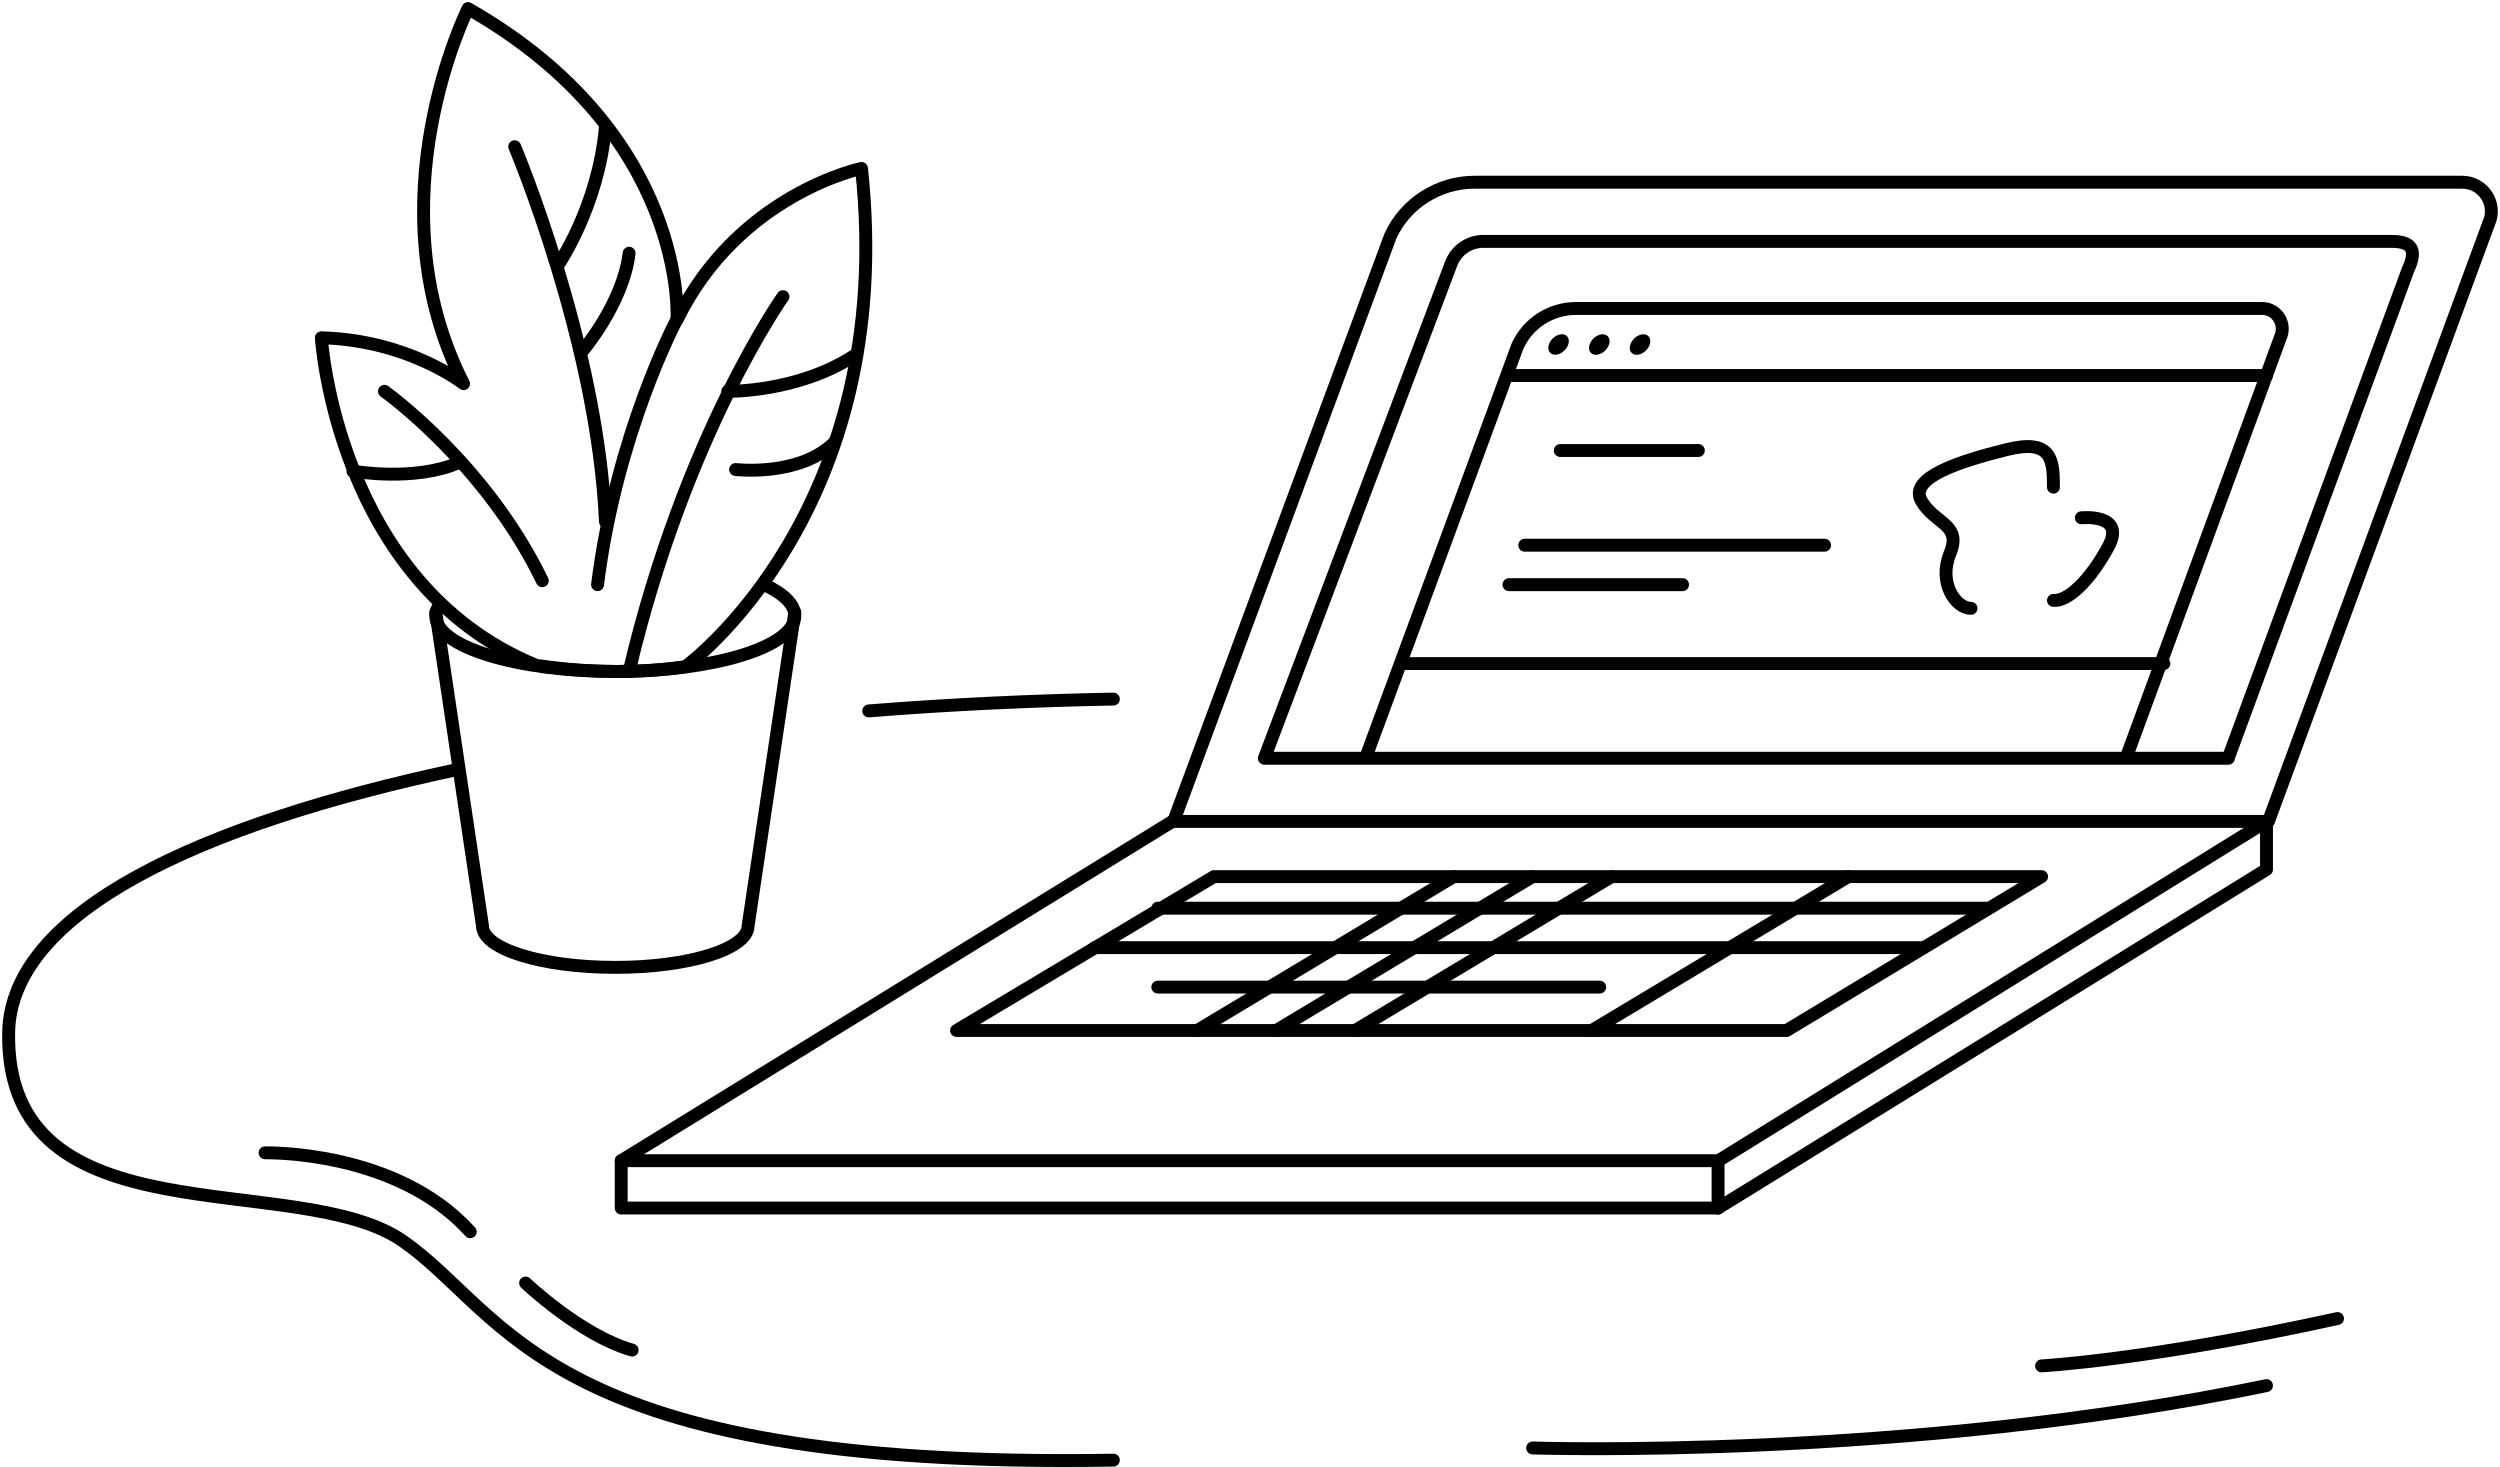
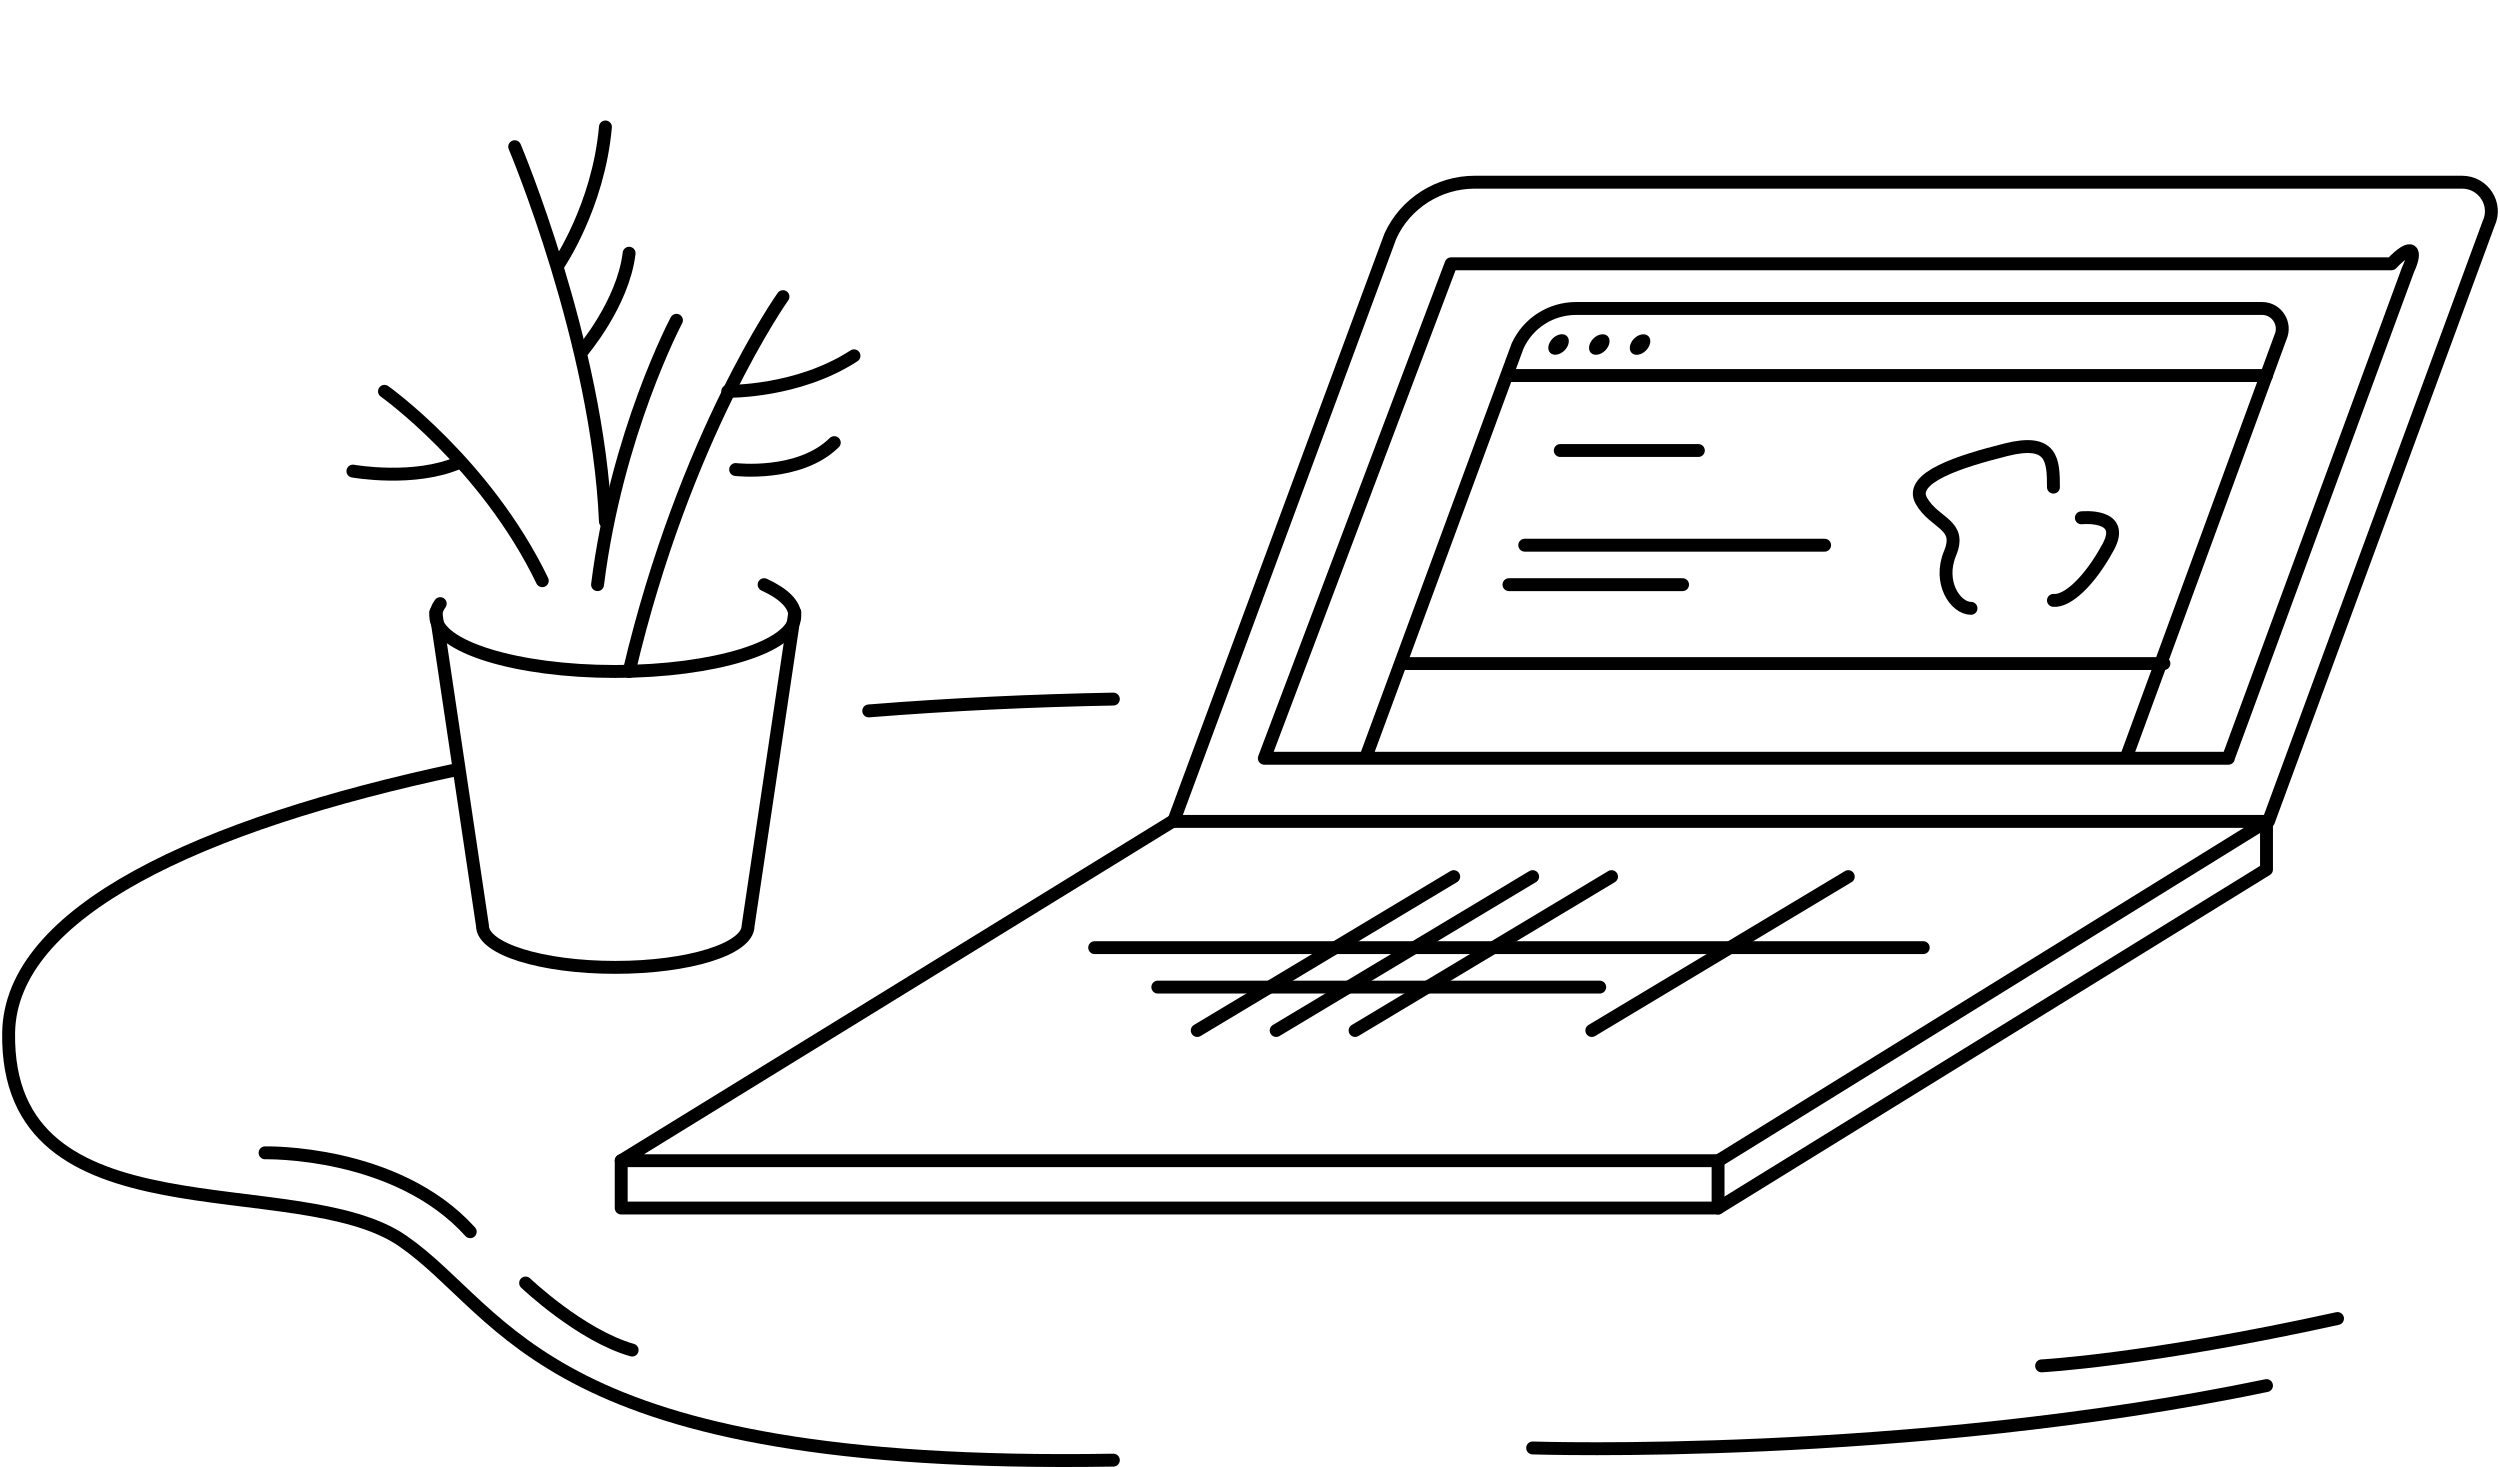
<svg xmlns="http://www.w3.org/2000/svg" width="581" height="341" viewBox="0 0 581 341" fill="none">
  <path d="M399.36 269.748H144.369L272.475 190.891H526.733L399.36 269.748Z" stroke="black" stroke-width="3" stroke-miterlimit="10" stroke-linecap="round" stroke-linejoin="round" />
-   <path d="M415.201 239.487H222.309L282.126 203.727H474.468L415.201 239.487Z" stroke="black" stroke-width="3" stroke-miterlimit="10" stroke-linecap="round" stroke-linejoin="round" />
  <path d="M272.742 190.888L323.131 54.855C326.608 47.226 334.355 42.344 342.713 42.344H572.208C577.149 42.344 580.443 47.47 578.369 51.925L527.187 190.888" stroke="black" stroke-width="3" stroke-miterlimit="10" stroke-linecap="round" stroke-linejoin="round" />
  <path d="M144.369 269.746V280.749H399.279V269.746" stroke="black" stroke-width="3" stroke-miterlimit="10" stroke-linecap="round" stroke-linejoin="round" />
  <path d="M526.735 190.891V202.069L399.28 280.751" stroke="black" stroke-width="3" stroke-miterlimit="10" stroke-linecap="round" stroke-linejoin="round" />
  <path d="M101.274 142.293L112.131 215.159C112.131 220.539 125.916 224.818 142.995 224.818C160.073 224.818 173.858 220.539 173.858 215.159L184.716 142.293" stroke="black" stroke-width="3" stroke-miterlimit="10" stroke-linecap="round" stroke-linejoin="round" />
  <path d="M102.31 140.284C101.64 141.19 101.274 142.156 101.274 143.123C101.274 150.25 119.925 156.048 142.964 156.048C166.004 156.048 184.716 150.25 184.716 143.123C184.716 140.465 182.095 137.929 177.584 135.875" stroke="black" stroke-width="3" stroke-miterlimit="10" stroke-linecap="round" stroke-linejoin="round" />
-   <path d="M159.286 154.936C159.286 154.936 208.827 119.016 200.214 39.146C200.214 39.146 171.687 45.03 157.331 74.33C157.331 74.33 160.203 31.3 108.768 2C108.768 2 86.227 47.053 107.73 89.164C107.73 89.164 94.963 79.05 74.682 78.499C74.682 78.499 78.164 135.443 124.467 154.568C124.345 154.568 141.632 157.633 159.286 154.936Z" stroke="black" stroke-width="3" stroke-miterlimit="10" stroke-linecap="round" stroke-linejoin="round" />
-   <path d="M269.075 211.062H461.633" stroke="black" stroke-width="3" stroke-miterlimit="10" stroke-linecap="round" stroke-linejoin="round" />
  <path d="M254.402 220.23H446.96" stroke="black" stroke-width="3" stroke-miterlimit="10" stroke-linecap="round" stroke-linejoin="round" />
  <path d="M269.075 229.402H371.772" stroke="black" stroke-width="3" stroke-miterlimit="10" stroke-linecap="round" stroke-linejoin="round" />
  <path d="M278.243 239.487L337.844 203.727" stroke="black" stroke-width="3" stroke-miterlimit="10" stroke-linecap="round" stroke-linejoin="round" />
  <path d="M296.582 239.487L356.183 203.727" stroke="black" stroke-width="3" stroke-miterlimit="10" stroke-linecap="round" stroke-linejoin="round" />
  <path d="M314.922 239.487L374.523 203.727" stroke="black" stroke-width="3" stroke-miterlimit="10" stroke-linecap="round" stroke-linejoin="round" />
  <path d="M369.938 239.487L429.539 203.727" stroke="black" stroke-width="3" stroke-miterlimit="10" stroke-linecap="round" stroke-linejoin="round" />
  <path d="M157.207 74.438C157.207 74.438 143.286 100.661 138.868 135.873" stroke="black" stroke-width="3" stroke-miterlimit="10" stroke-linecap="round" stroke-linejoin="round" />
  <path d="M119.614 34.094C119.614 34.094 138.875 79.63 140.703 121.203" stroke="black" stroke-width="3" stroke-miterlimit="10" stroke-linecap="round" stroke-linejoin="round" />
  <path d="M181.964 68.938C181.964 68.938 159.196 100.966 146.204 156.047" stroke="black" stroke-width="3" stroke-miterlimit="10" stroke-linecap="round" stroke-linejoin="round" />
  <path d="M89.353 90.945C89.353 90.945 112.819 107.61 126.03 134.958" stroke="black" stroke-width="3" stroke-miterlimit="10" stroke-linecap="round" stroke-linejoin="round" />
  <path d="M129.698 61.601C129.698 61.601 139.072 47.98 140.702 29.508" stroke="black" stroke-width="3" stroke-miterlimit="10" stroke-linecap="round" stroke-linejoin="round" />
  <path d="M135.201 81.775C135.201 81.775 144.799 70.62 146.205 58.852" stroke="black" stroke-width="3" stroke-miterlimit="10" stroke-linecap="round" stroke-linejoin="round" />
  <path d="M169.127 90.943C169.127 90.943 185.334 91.244 198.469 82.691" stroke="black" stroke-width="3" stroke-miterlimit="10" stroke-linecap="round" stroke-linejoin="round" />
  <path d="M170.961 109.118C170.961 109.118 185.751 110.879 193.885 102.863" stroke="black" stroke-width="3" stroke-miterlimit="10" stroke-linecap="round" stroke-linejoin="round" />
  <path d="M82.017 109.485C82.017 109.485 96.377 112.056 106.775 107.449" stroke="black" stroke-width="3" stroke-miterlimit="10" stroke-linecap="round" stroke-linejoin="round" />
-   <path d="M517.881 176.217H293.831L337.235 61.307C338.396 58.181 341.392 56.098 344.693 56.098H555.783C560.734 56.098 561.713 58.243 559.634 62.655L517.881 176.094" stroke="black" stroke-width="3" stroke-miterlimit="10" stroke-linecap="round" stroke-linejoin="round" />
+   <path d="M517.881 176.217H293.831L337.235 61.307H555.783C560.734 56.098 561.713 58.243 559.634 62.655L517.881 176.094" stroke="black" stroke-width="3" stroke-miterlimit="10" stroke-linecap="round" stroke-linejoin="round" />
  <path d="M258.743 339.338C126.314 341.532 118.133 305.397 93.589 288.396C68.984 271.396 1.273 289.128 2.006 240.014C2.452 211.992 46.255 191.58 106.563 178.777" stroke="black" stroke-width="3" stroke-miterlimit="10" stroke-linecap="round" stroke-linejoin="round" />
  <path d="M258.744 162.465C240.077 162.816 220.925 163.694 201.894 165.216" stroke="black" stroke-width="3" stroke-miterlimit="10" stroke-linecap="round" stroke-linejoin="round" />
  <path d="M356.183 336.505C356.183 336.505 443.257 339.38 526.734 322.012" stroke="black" stroke-width="3" stroke-miterlimit="10" stroke-linecap="round" stroke-linejoin="round" />
  <path d="M474.468 317.429C474.468 317.429 498.932 316.159 543.239 306.426" stroke="black" stroke-width="3" stroke-miterlimit="10" stroke-linecap="round" stroke-linejoin="round" />
  <path d="M61.6 267.918C61.6 267.918 92.065 267.182 109.281 286.253" stroke="black" stroke-width="3" stroke-miterlimit="10" stroke-linecap="round" stroke-linejoin="round" />
  <path d="M122.153 298.172C122.153 298.172 134.922 310.352 146.911 313.76" stroke="black" stroke-width="3" stroke-miterlimit="10" stroke-linecap="round" stroke-linejoin="round" />
  <path d="M317.671 175.302L352.69 80.394C355.13 75.06 360.438 71.688 366.295 71.688H525.708C529.125 71.688 531.382 75.243 529.979 78.37L494.411 175.302" stroke="black" stroke-width="3" stroke-miterlimit="10" stroke-linecap="round" stroke-linejoin="round" />
  <path d="M363.592 81.442C364.665 80.368 364.916 78.879 364.153 78.116C363.39 77.352 361.902 77.604 360.829 78.677C359.756 79.751 359.504 81.24 360.267 82.003C361.03 82.767 362.519 82.515 363.592 81.442Z" fill="black" />
  <path d="M373.059 81.45C374.132 80.376 374.383 78.887 373.62 78.123C372.857 77.36 371.368 77.611 370.295 78.685C369.222 79.759 368.971 81.248 369.734 82.011C370.497 82.775 371.986 82.523 373.059 81.45Z" fill="black" />
  <path d="M382.527 81.457C383.6 80.384 383.852 78.895 383.089 78.131C382.326 77.368 380.837 77.619 379.764 78.693C378.691 79.766 378.44 81.256 379.203 82.019C379.966 82.782 381.454 82.531 382.527 81.457Z" fill="black" />
  <path d="M350.682 87.273H526.734" stroke="black" stroke-width="3" stroke-miterlimit="10" stroke-linecap="round" stroke-linejoin="round" />
  <path d="M325.924 154.215H502.893" stroke="black" stroke-width="3" stroke-miterlimit="10" stroke-linecap="round" stroke-linejoin="round" />
  <path d="M362.603 104.699H394.696" stroke="black" stroke-width="3" stroke-miterlimit="10" stroke-linecap="round" stroke-linejoin="round" />
  <path d="M354.35 126.703H424.038" stroke="black" stroke-width="3" stroke-miterlimit="10" stroke-linecap="round" stroke-linejoin="round" />
  <path d="M350.682 135.875H391.027" stroke="black" stroke-width="3" stroke-miterlimit="10" stroke-linecap="round" stroke-linejoin="round" />
  <path d="M477.22 113.209C477.22 106.964 476.979 101.82 466.229 104.515C455.478 107.209 443.466 111.005 446.529 116.393C449.592 121.782 456.019 121.782 453.196 128.578C450.373 135.375 454.457 141.376 458.061 141.376" stroke="black" stroke-width="3" stroke-miterlimit="10" stroke-linecap="round" stroke-linejoin="round" />
  <path d="M483.704 120.338C483.704 120.338 494.257 119.234 489.934 127.143C485.611 135.113 480.462 139.833 477.22 139.527" stroke="black" stroke-width="3" stroke-miterlimit="10" stroke-linecap="round" stroke-linejoin="round" />
</svg>